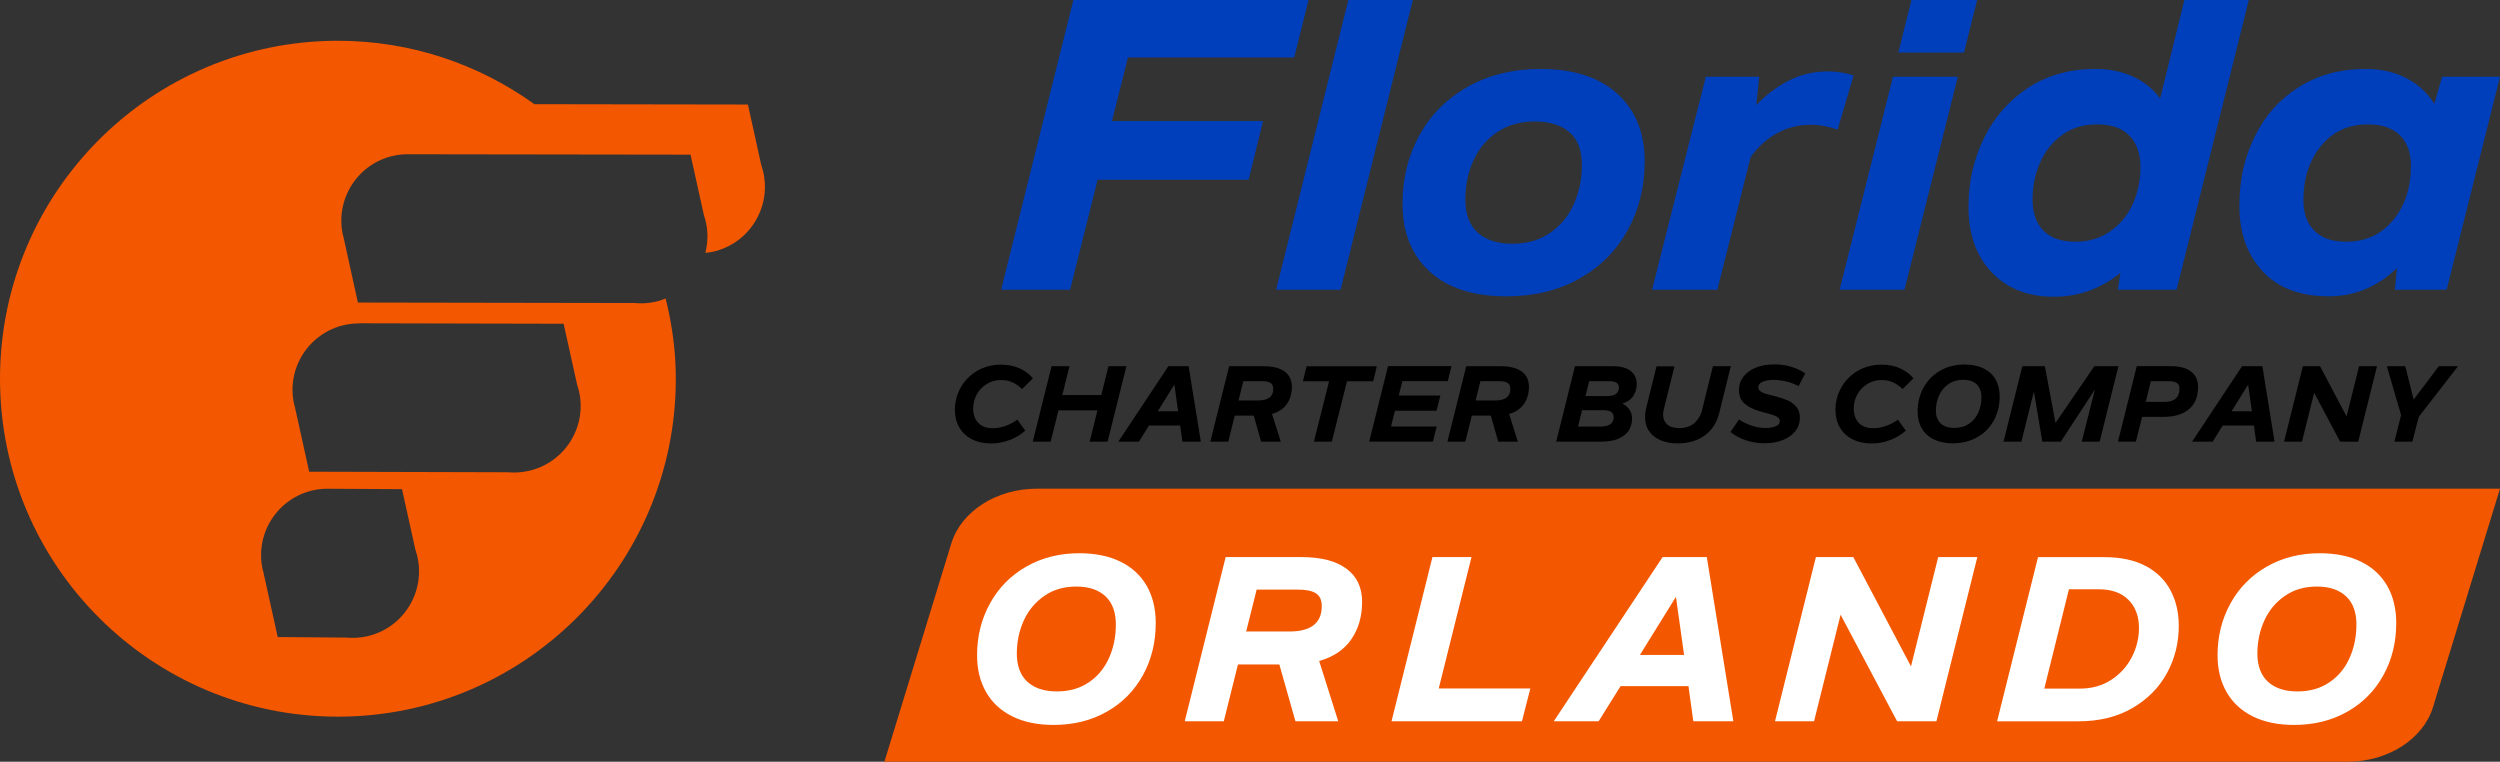
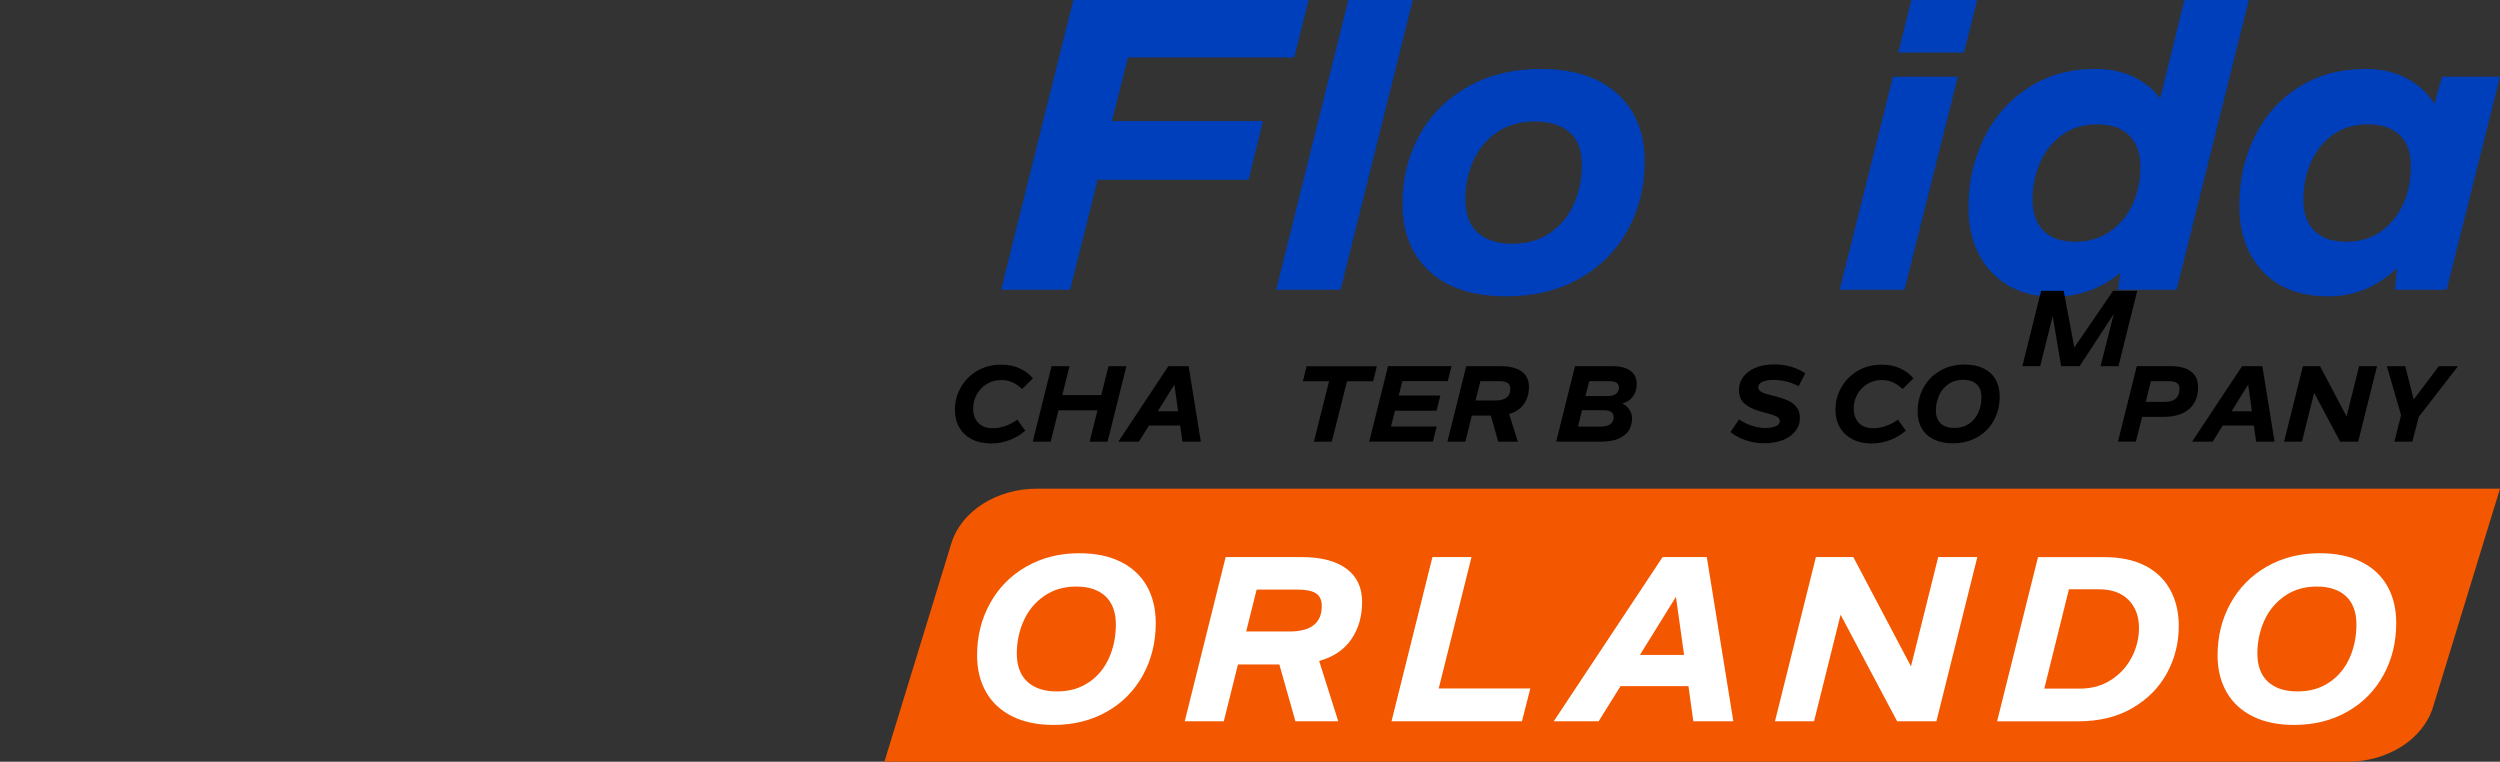
<svg xmlns="http://www.w3.org/2000/svg" id="Layer_1" data-name="Layer 1" viewBox="0 0 365.48 111.36">
  <rect x="0" y="0" width="365.48" height="111.36" fill="#333333" stroke="none" />
  <defs>
    <style>
      .cls-1 {
        isolation: isolate;
      }

      .cls-2 {
        fill: #003fbb;
      }

      .cls-3 {
        fill: #fff;
      }

      .cls-4 {
        fill: #f35700;
      }
    </style>
  </defs>
  <g class="cls-1">
    <g class="cls-1">
      <path class="cls-2" d="M164.9,8.4l-2.34,9.3h22.08l-2.1,8.58h-22.08l-4.02,16.08h-10.08L156.92,0h34.38l-2.1,8.4h-24.3Z" />
      <path class="cls-2" d="M197.12,0h9.42l-10.56,42.36h-9.42L197.12,0Z" />
      <path class="cls-2" d="M209,39.69c-2.64-2.42-3.96-5.71-3.96-9.87,0-3.76.84-7.14,2.52-10.14s4.05-5.35,7.11-7.05c3.06-1.7,6.57-2.55,10.53-2.55,4.84,0,8.59,1.21,11.25,3.63,2.66,2.42,3.99,5.71,3.99,9.87,0,3.72-.83,7.08-2.49,10.08s-4.02,5.36-7.08,7.08c-3.06,1.72-6.61,2.58-10.65,2.58-4.84,0-8.58-1.21-11.22-3.63ZM226.61,34.05c1.54-1.06,2.7-2.47,3.48-4.23.78-1.76,1.17-3.66,1.17-5.7,0-2.16-.61-3.76-1.83-4.8-1.22-1.04-2.91-1.56-5.07-1.56s-3.95.52-5.49,1.56c-1.54,1.04-2.7,2.43-3.48,4.17s-1.17,3.63-1.17,5.67c0,2.16.61,3.78,1.83,4.86,1.22,1.08,2.89,1.62,5.01,1.62s4.01-.53,5.55-1.59Z" />
-       <path class="cls-2" d="M270.98,11.04l-2.34,7.92c-1.32-.48-2.64-.72-3.96-.72-1.76,0-3.39.41-4.89,1.23-1.5.82-2.79,1.99-3.87,3.51l-4.86,19.38h-9.54l7.86-31.14h7.8l-.42,4.14c1.36-1.44,2.92-2.62,4.68-3.54,1.76-.92,3.7-1.38,5.82-1.38,1.28,0,2.52.2,3.72.6Z" />
      <path class="cls-2" d="M276.74,11.22h9.48l-7.8,31.14h-9.48l7.8-31.14ZM279.44,0h9.6l-1.92,7.68h-9.6l1.92-7.68Z" />
      <path class="cls-2" d="M328.76,0l-10.56,42.36h-8.58l.36-2.46c-2.88,2.32-6.12,3.48-9.72,3.48-3.8,0-6.83-1.19-9.09-3.57-2.26-2.38-3.39-5.57-3.39-9.57,0-3.64.76-7,2.28-10.08,1.52-3.08,3.68-5.53,6.48-7.35,2.8-1.82,6.06-2.73,9.78-2.73,2.08,0,3.93.38,5.55,1.14,1.62.76,2.93,1.82,3.93,3.18l3.54-14.4h9.42ZM308.51,33.81c1.46-1.02,2.56-2.36,3.3-4.02.74-1.66,1.11-3.45,1.11-5.37s-.54-3.49-1.62-4.59c-1.08-1.1-2.64-1.65-4.68-1.65s-3.71.51-5.13,1.53c-1.42,1.02-2.5,2.37-3.24,4.05-.74,1.68-1.11,3.48-1.11,5.4s.53,3.48,1.59,4.56c1.06,1.08,2.61,1.62,4.65,1.62s3.67-.51,5.13-1.53Z" />
      <path class="cls-2" d="M365.48,11.22l-7.8,31.14h-7.56l.3-3.18c-2.88,2.76-6.2,4.14-9.96,4.14-4.2,0-7.43-1.22-9.69-3.66-2.26-2.44-3.39-5.62-3.39-9.54s.76-7.17,2.28-10.23c1.52-3.06,3.68-5.46,6.48-7.2,2.8-1.74,6.02-2.61,9.66-2.61,2.28,0,4.28.45,6,1.35,1.72.9,3.08,2.15,4.08,3.75l1.14-3.96h8.46ZM349.85,32.19c1.74-2.1,2.61-4.75,2.61-7.95,0-1.92-.54-3.41-1.62-4.47-1.08-1.06-2.64-1.59-4.68-1.59-2.84,0-5.12,1.05-6.84,3.15-1.72,2.1-2.58,4.75-2.58,7.95,0,1.92.54,3.41,1.62,4.47,1.08,1.06,2.62,1.59,4.62,1.59,2.84,0,5.13-1.05,6.87-3.15Z" />
    </g>
  </g>
-   <path class="cls-4" d="M111.6,25.21c-.09-.36-.19-.72-.31-1.07l-1.95-8.86-31.21-.05c-8.1-5.81-18-9.27-28.73-9.27C22.12,5.96,0,28.08,0,55.37s22.12,49.4,49.4,49.4,49.4-22.12,49.4-49.4c0-4.06-.55-7.97-1.49-11.74-.49.19-.98.38-1.51.49-1.02.22-2.01.28-2.99.18l-40.49-.07-2.1-9.55c-.03-.11-.06-.21-.09-.32-1.16-5.25,2.16-10.44,7.41-11.59.72-.16,1.44-.23,2.14-.22h0l41.27.06,1.96,8.86c.11.35.22.7.3,1.07.33,1.51.26,3.01-.09,4.42.36-.04.71-.07,1.07-.15,5.24-1.15,8.56-6.34,7.41-11.59h0ZM53.62,93.03c-1.01.22-2.01.27-2.99.18l-10.03-.08-2.11-9.55c-.02-.11-.06-.21-.09-.32-1.16-5.25,2.16-10.44,7.41-11.59.72-.16,1.44-.23,2.15-.22h0l10.81.06,1.96,8.86c.12.34.22.7.3,1.06,1.16,5.25-2.16,10.44-7.41,11.6h0ZM50.41,47.5c.72-.15,1.44-.23,2.14-.22v-.02l29.85.07,1.96,8.86c.11.34.21.7.3,1.06,1.16,5.25-2.17,10.44-7.41,11.6-1.01.22-2.02.28-2.99.19l-29.06-.08-2.11-9.55c-.03-.11-.06-.22-.09-.32-1.17-5.25,2.16-10.44,7.41-11.59h0Z" />
  <g class="cls-1">
    <g class="cls-1">
      <path d="M147.64,64.31c-.87.34-1.77.52-2.71.52-1.1,0-2.06-.21-2.86-.62-.8-.42-1.41-1-1.84-1.74s-.63-1.6-.63-2.57c0-1.15.28-2.22.84-3.23.56-1.01,1.36-1.82,2.38-2.44,1.03-.61,2.21-.92,3.54-.92,1.04,0,1.96.19,2.74.56.79.37,1.42.85,1.9,1.44l-1.58,1.56c-.43-.41-.89-.73-1.37-.96-.49-.23-1.06-.35-1.7-.35-.77,0-1.47.19-2.09.57-.62.38-1.11.89-1.46,1.52s-.53,1.33-.53,2.08c0,.87.25,1.57.74,2.09.49.52,1.21.78,2.13.78.6,0,1.22-.11,1.86-.34.63-.22,1.21-.53,1.73-.91l1.16,1.61c-.64.56-1.39,1.02-2.26,1.36Z" />
      <path d="M164.67,53.54l-2.75,11.03h-2.62l1.14-4.58h-5.7l-1.14,4.58h-2.62l2.75-11.03h2.62l-1.05,4.22h5.7l1.05-4.22h2.62Z" />
      <path d="M172.53,62.21h-4.56l-1.47,2.36h-3.01l7.31-11.03h2.97l1.78,11.03h-2.69l-.33-2.36ZM172.23,60.12l-.55-3.9-2.42,3.9h2.97Z" />
-       <path d="M188.12,59.06c-.48.7-1.21,1.19-2.16,1.46l1.28,4.05h-2.87l-1.08-3.81h-2.78l-.95,3.81h-2.62l2.75-11.03h5.08c1.32,0,2.33.26,3.04.78.7.52,1.05,1.27,1.05,2.23s-.24,1.8-.73,2.51ZM186.13,56.84c0-.41-.13-.69-.39-.86-.26-.17-.65-.25-1.17-.25h-2.81l-.7,2.81h2.91c1.45,0,2.17-.57,2.17-1.7Z" />
      <path d="M200.75,55.74h-3.83l-2.22,8.83h-2.62l2.22-8.83h-3.83l.55-2.2h10.26l-.53,2.2Z" />
      <path d="M205.01,55.73l-.52,2.09h6.08l-.56,2.23h-6.08l-.58,2.31h6.68l-.55,2.2h-9.31l2.75-11.03h9.28l-.55,2.19h-6.65Z" />
      <path d="M222.78,59.06c-.48.7-1.21,1.19-2.16,1.46l1.28,4.05h-2.87l-1.08-3.81h-2.78l-.95,3.81h-2.62l2.75-11.03h5.08c1.32,0,2.33.26,3.04.78.7.52,1.05,1.27,1.05,2.23s-.24,1.8-.73,2.51ZM220.79,56.84c0-.41-.13-.69-.39-.86-.26-.17-.65-.25-1.17-.25h-2.81l-.7,2.81h2.91c1.45,0,2.17-.57,2.17-1.7Z" />
      <path d="M238.21,59.89c.26.38.39.82.39,1.31s-.12,1-.36,1.51c-.24.51-.71.94-1.4,1.31-.69.37-1.66.55-2.9.55h-6.44l2.75-11.03h5.59c1.1,0,1.95.23,2.55.69.59.46.89,1.1.89,1.91,0,.66-.17,1.24-.52,1.76-.34.52-.87.88-1.59,1.1.43.2.77.49,1.03.88ZM235.9,60.95c0-.33-.13-.58-.38-.74-.25-.16-.58-.24-.96-.24h-3.28l-.59,2.4h3.22c1.33,0,2-.47,2-1.42ZM232.33,55.73l-.55,2.17h3.26c.51,0,.91-.11,1.2-.32s.44-.52.44-.93c0-.3-.12-.53-.34-.69s-.56-.23-.98-.23h-3.03Z" />
-       <path d="M244.8,53.54l-1.56,6.26c-.07.32-.11.6-.11.83,0,.58.2,1.05.59,1.41s.98.54,1.76.54c.94,0,1.68-.25,2.23-.74s.91-1.09,1.09-1.77l1.61-6.53h2.62l-1.7,6.87c-.35,1.41-1.06,2.49-2.13,3.26-1.07.77-2.39,1.15-3.96,1.15-.91,0-1.71-.15-2.43-.44-.71-.29-1.28-.73-1.69-1.3-.41-.58-.62-1.29-.62-2.13,0-.46.07-.95.2-1.48l1.47-5.92h2.62Z" />
      <path d="M261.17,55.78c-.64-.16-1.27-.24-1.91-.24s-1.17.09-1.59.27c-.41.18-.62.45-.62.8,0,.23.09.42.27.56.18.15.41.26.68.35.27.09.66.2,1.17.32l.33.08c.69.18,1.29.38,1.8.59s.94.54,1.3.95c.35.42.53.95.53,1.61,0,.74-.22,1.39-.66,1.95-.44.56-1.05,1-1.83,1.31-.79.31-1.69.47-2.7.47s-1.88-.15-2.73-.44-1.6-.69-2.23-1.2l1.25-1.84c.54.37,1.15.66,1.83.9.68.23,1.38.35,2.08.35.56,0,1.05-.09,1.45-.26s.61-.42.61-.76c0-.29-.18-.52-.55-.7-.37-.17-.91-.35-1.64-.52l-.98-.28c-.84-.27-1.52-.63-2.04-1.09-.51-.46-.77-1.12-.77-1.97,0-.71.22-1.34.64-1.91.42-.56,1.02-1,1.8-1.33.78-.32,1.7-.48,2.75-.48,1.66,0,3.16.43,4.51,1.3l-.98,1.89c-.55-.3-1.14-.53-1.78-.7Z" />
      <path d="M276.37,64.31c-.87.34-1.77.52-2.71.52-1.1,0-2.06-.21-2.86-.62-.8-.42-1.41-1-1.84-1.74s-.63-1.6-.63-2.57c0-1.15.28-2.22.84-3.23s1.36-1.82,2.38-2.44c1.03-.61,2.21-.92,3.54-.92,1.04,0,1.96.19,2.74.56.79.37,1.42.85,1.9,1.44l-1.58,1.56c-.43-.41-.89-.73-1.38-.96-.49-.23-1.06-.35-1.7-.35-.77,0-1.46.19-2.08.57-.62.38-1.11.89-1.46,1.52-.35.63-.53,1.33-.53,2.08,0,.87.25,1.57.74,2.09.49.52,1.21.78,2.13.78.6,0,1.22-.11,1.86-.34.63-.22,1.21-.53,1.73-.91l1.16,1.61c-.64.56-1.39,1.02-2.26,1.36Z" />
      <path d="M282.72,64.25c-.77-.38-1.36-.92-1.77-1.62s-.61-1.53-.61-2.48c0-1.28.29-2.44.87-3.49s1.39-1.87,2.43-2.47c1.04-.6,2.23-.9,3.56-.9,1.08,0,2.01.19,2.78.57.77.38,1.36.92,1.76,1.62.4.7.6,1.53.6,2.49,0,1.29-.29,2.46-.86,3.5s-1.38,1.86-2.42,2.45-2.23.89-3.58.89c-1.07,0-1.99-.19-2.76-.57ZM287.85,61.96c.6-.41,1.05-.95,1.36-1.64.31-.69.46-1.44.46-2.25s-.23-1.45-.7-1.89-1.12-.66-1.96-.66-1.54.21-2.15.62c-.61.42-1.07.97-1.38,1.66s-.47,1.43-.47,2.23.24,1.45.71,1.88c.47.43,1.13.65,1.98.65s1.55-.2,2.15-.61Z" />
-       <path d="M309.7,53.54l-2.75,11.03h-2.62l1.94-7.65-5,7.65h-2.7l-1.23-7.34-1.83,7.34h-2.61l2.75-11.03h3.29l1.56,8.29,5.67-8.29h3.53Z" />
+       <path d="M309.7,53.54h-2.62l1.94-7.65-5,7.65h-2.7l-1.23-7.34-1.83,7.34h-2.61l2.75-11.03h3.29l1.56,8.29,5.67-8.29h3.53Z" />
      <path d="M320.31,54.32c.69.52,1.03,1.27,1.03,2.25,0,1.41-.44,2.49-1.32,3.24-.88.75-2.12,1.13-3.71,1.13h-3.15l-.91,3.62h-2.62l2.75-11.03h4.95c1.3,0,2.3.26,2.98.78ZM318.63,56.79c0-.38-.13-.64-.4-.81-.27-.17-.65-.25-1.15-.25h-2.64l-.75,3.02h2.76c1.45,0,2.17-.65,2.17-1.95Z" />
      <path d="M329.5,62.21h-4.56l-1.47,2.36h-3.01l7.31-11.03h2.97l1.78,11.03h-2.69l-.33-2.36ZM329.21,60.12l-.55-3.9-2.42,3.9h2.97Z" />
      <path d="M347.5,53.54l-2.75,11.03h-2.64l-3.8-7.15-1.78,7.15h-2.62l2.75-11.03h2.51l3.88,7.34,1.83-7.34h2.62Z" />
      <path d="M359.34,53.54l-5.73,7.39-.95,3.64h-2.62l.98-3.89-2.08-7.14h2.69l1.23,4.87,3.67-4.87h2.81Z" />
    </g>
  </g>
  <path class="cls-4" d="M151.59,71.44h213.89l-9.79,31.93c-1.44,4.69-6.6,7.99-12.51,7.99h-213.89l9.79-31.93c1.44-4.69,6.6-7.99,12.51-7.99h0Z" />
  <g class="cls-1">
    <g class="cls-1">
      <path class="cls-3" d="M148.01,104.74c-1.68-.83-2.96-2.01-3.84-3.54-.88-1.53-1.33-3.33-1.33-5.39,0-2.79.63-5.32,1.89-7.6,1.26-2.28,3.02-4.07,5.29-5.37,2.27-1.3,4.85-1.96,7.75-1.96,2.36,0,4.37.41,6.05,1.24,1.68.83,2.95,2.01,3.83,3.54.87,1.53,1.31,3.34,1.31,5.42,0,2.81-.62,5.35-1.87,7.62-1.25,2.27-3,4.05-5.27,5.34-2.27,1.29-4.86,1.94-7.79,1.94-2.33,0-4.34-.41-6.02-1.24ZM159.17,99.76c1.3-.88,2.29-2.07,2.96-3.57s1-3.13,1-4.9-.5-3.16-1.51-4.11c-1.01-.95-2.43-1.43-4.27-1.43s-3.35.45-4.67,1.36c-1.33.91-2.33,2.11-3.01,3.6-.68,1.5-1.02,3.12-1.02,4.86s.52,3.16,1.55,4.1c1.03.94,2.46,1.41,4.3,1.41s3.37-.44,4.67-1.33Z" />
      <path class="cls-3" d="M197.56,93.45c-1.05,1.53-2.62,2.59-4.71,3.18l2.79,8.81h-6.26l-2.35-8.3h-6.05l-2.07,8.3h-5.71l5.98-24h11.05c2.88,0,5.08.57,6.61,1.7s2.29,2.75,2.29,4.86-.53,3.93-1.58,5.46ZM193.23,88.61c0-.88-.28-1.51-.85-1.87-.57-.36-1.42-.54-2.55-.54h-6.12l-1.53,6.12h6.32c3.15,0,4.73-1.24,4.73-3.71Z" />
      <path class="cls-3" d="M223.72,100.65l-1.22,4.79h-19.07l5.98-24h5.71l-4.79,19.21h13.4Z" />
      <path class="cls-3" d="M246.84,100.31h-9.93l-3.2,5.13h-6.56l15.91-24h6.46l3.88,24h-5.85l-.71-5.13ZM246.2,95.75l-1.19-8.5-5.27,8.5h6.46Z" />
      <path class="cls-3" d="M289.07,81.44l-5.98,24h-5.75l-8.26-15.57-3.88,15.57h-5.71l5.98-24h5.47l8.43,15.98,3.98-15.98h5.71Z" />
      <path class="cls-3" d="M313.67,82.73c1.62.86,2.83,2.05,3.64,3.57s1.21,3.25,1.21,5.2c0,2.47-.57,4.77-1.72,6.89s-2.83,3.82-5.05,5.12c-2.22,1.29-4.86,1.94-7.92,1.94h-11.87l5.98-24h9.69c2.4,0,4.41.43,6.04,1.29ZM308.6,99.42c1.3-.84,2.31-1.94,3.03-3.3.71-1.36,1.07-2.8,1.07-4.32,0-1.7-.51-3.07-1.53-4.1-1.02-1.03-2.46-1.55-4.32-1.55h-4.39l-3.6,14.52h5.2c1.72,0,3.24-.42,4.54-1.26Z" />
      <path class="cls-3" d="M329.36,104.74c-1.68-.83-2.96-2.01-3.84-3.54-.88-1.53-1.33-3.33-1.33-5.39,0-2.79.63-5.32,1.89-7.6,1.26-2.28,3.02-4.07,5.29-5.37s4.85-1.96,7.75-1.96c2.36,0,4.37.41,6.05,1.24s2.95,2.01,3.83,3.54c.87,1.53,1.31,3.34,1.31,5.42,0,2.81-.62,5.35-1.87,7.62-1.25,2.27-3,4.05-5.27,5.34s-4.86,1.94-7.79,1.94c-2.33,0-4.34-.41-6.02-1.24ZM340.53,99.76c1.3-.88,2.29-2.07,2.96-3.57.67-1.5,1-3.13,1-4.9s-.5-3.16-1.51-4.11c-1.01-.95-2.43-1.43-4.27-1.43s-3.35.45-4.67,1.36c-1.33.91-2.33,2.11-3.01,3.6s-1.02,3.12-1.02,4.86.52,3.16,1.55,4.1c1.03.94,2.46,1.41,4.3,1.41s3.37-.44,4.67-1.33Z" />
    </g>
  </g>
</svg>